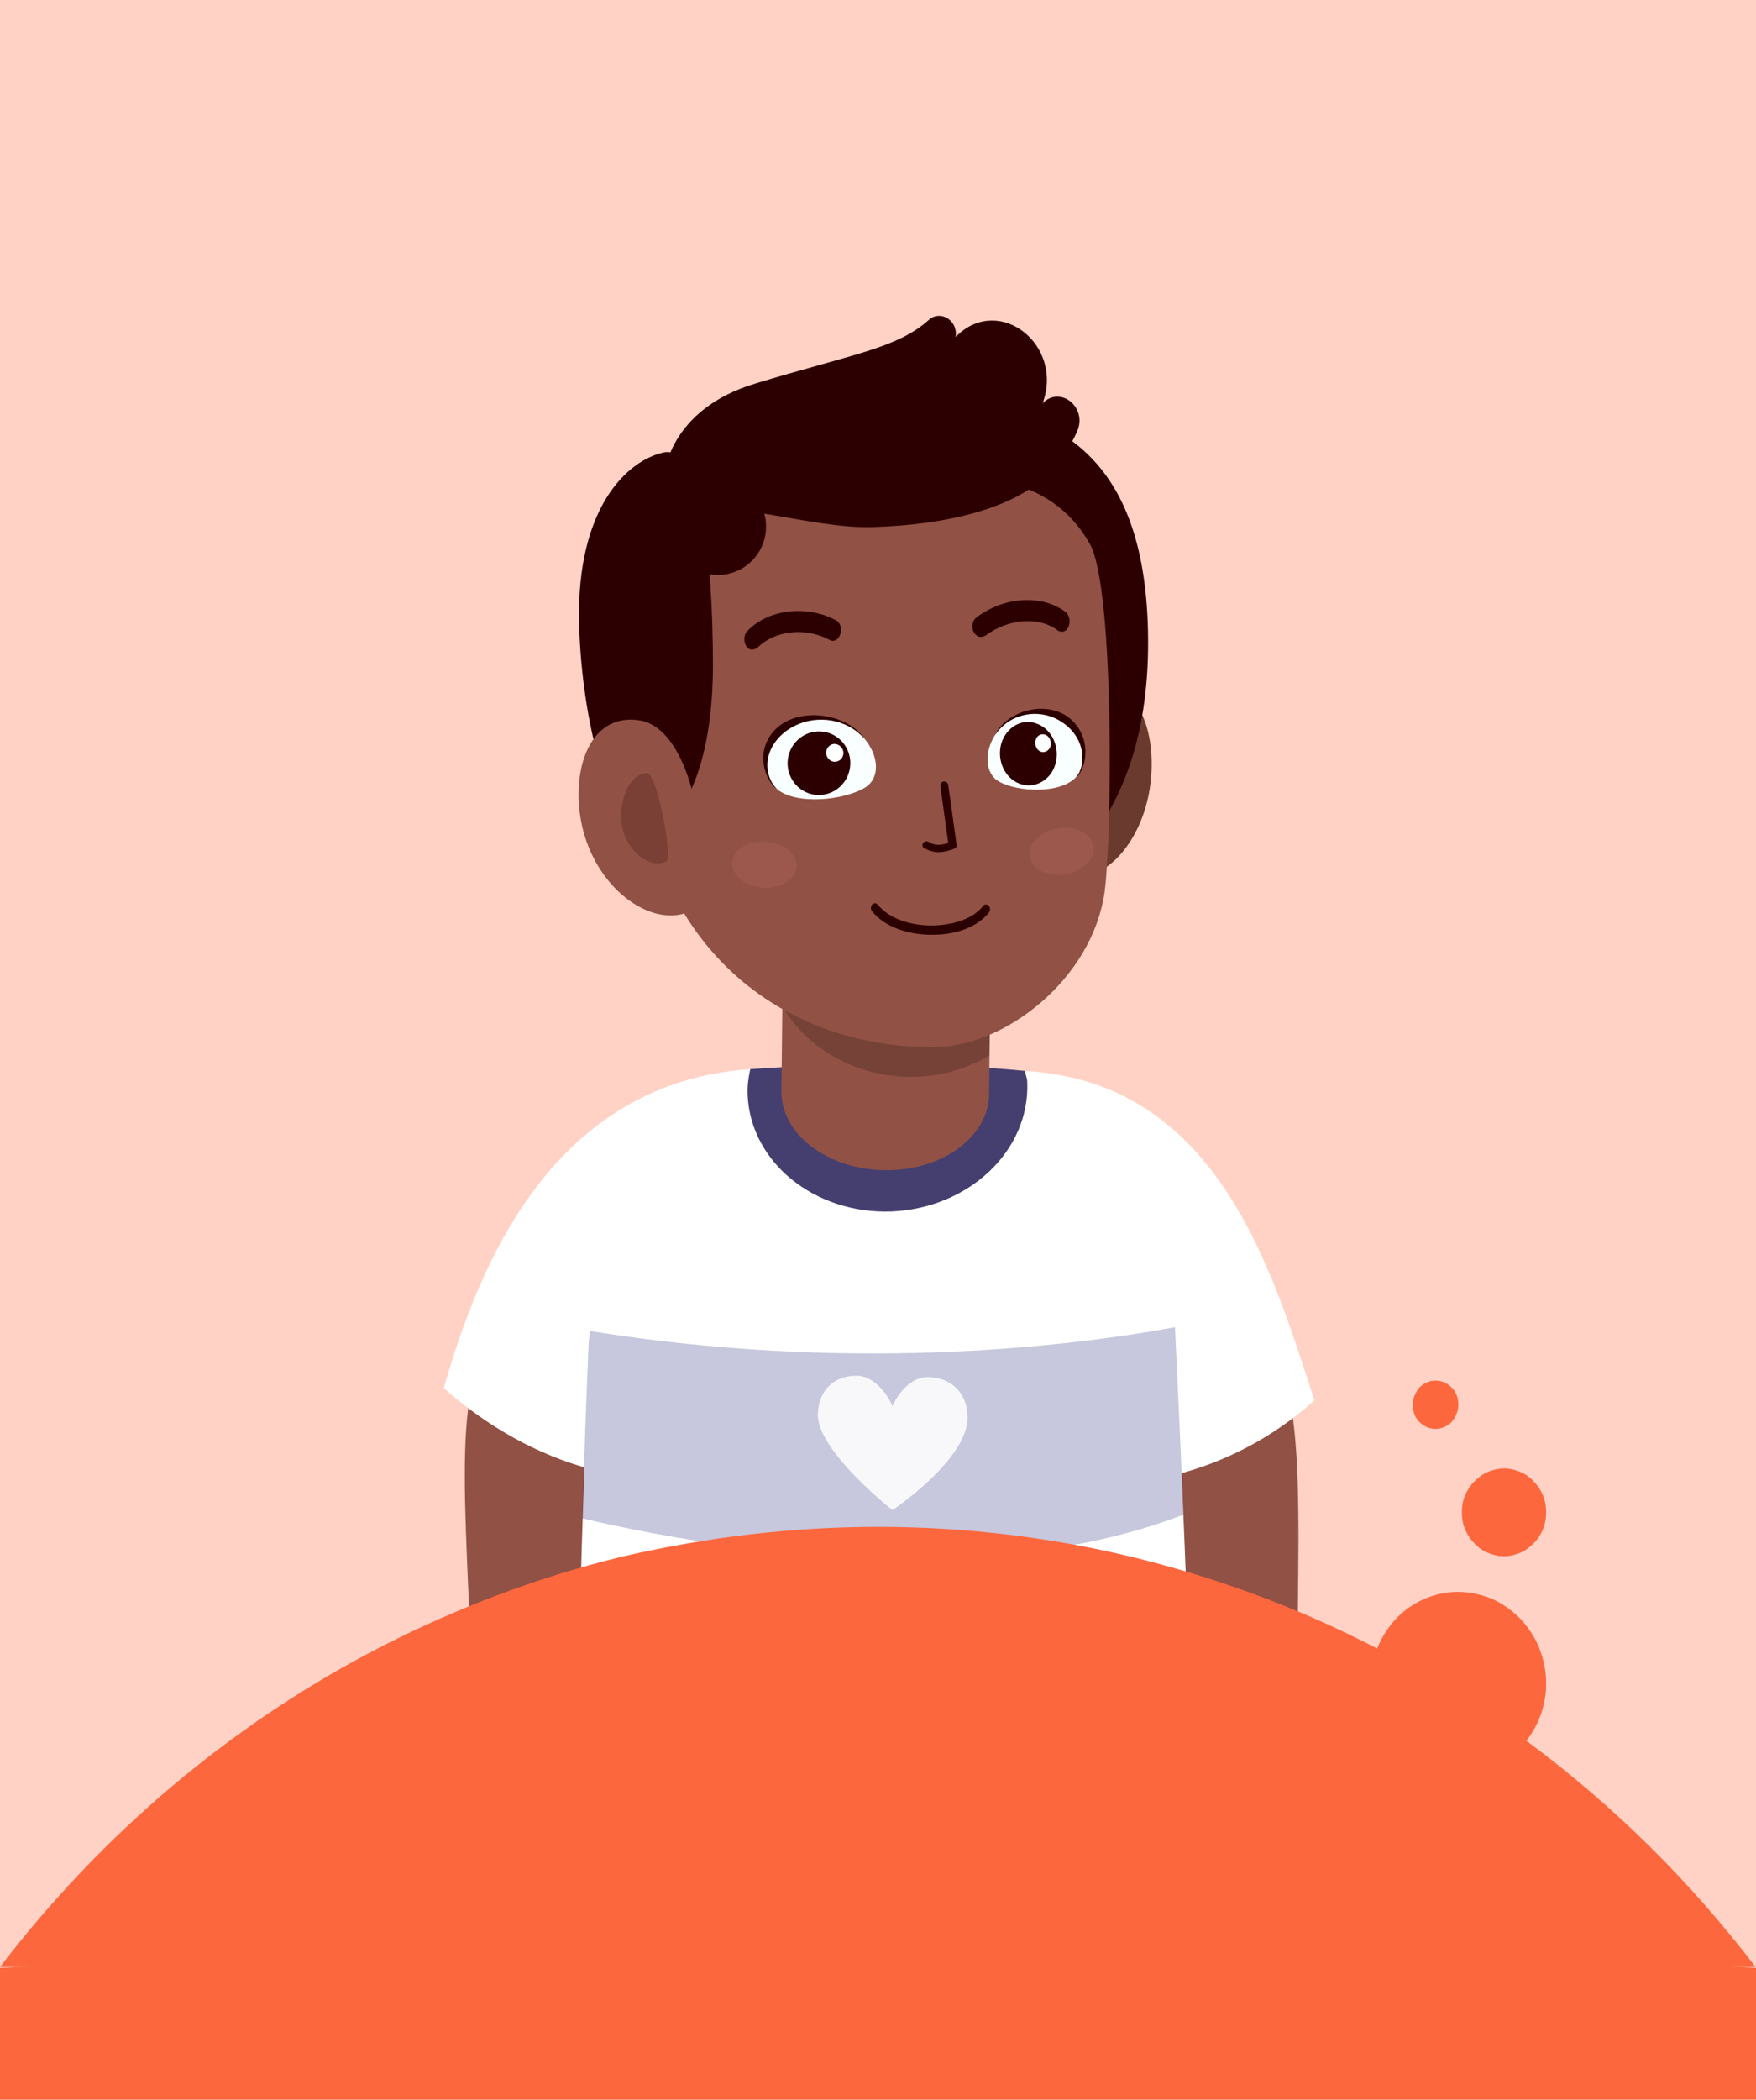
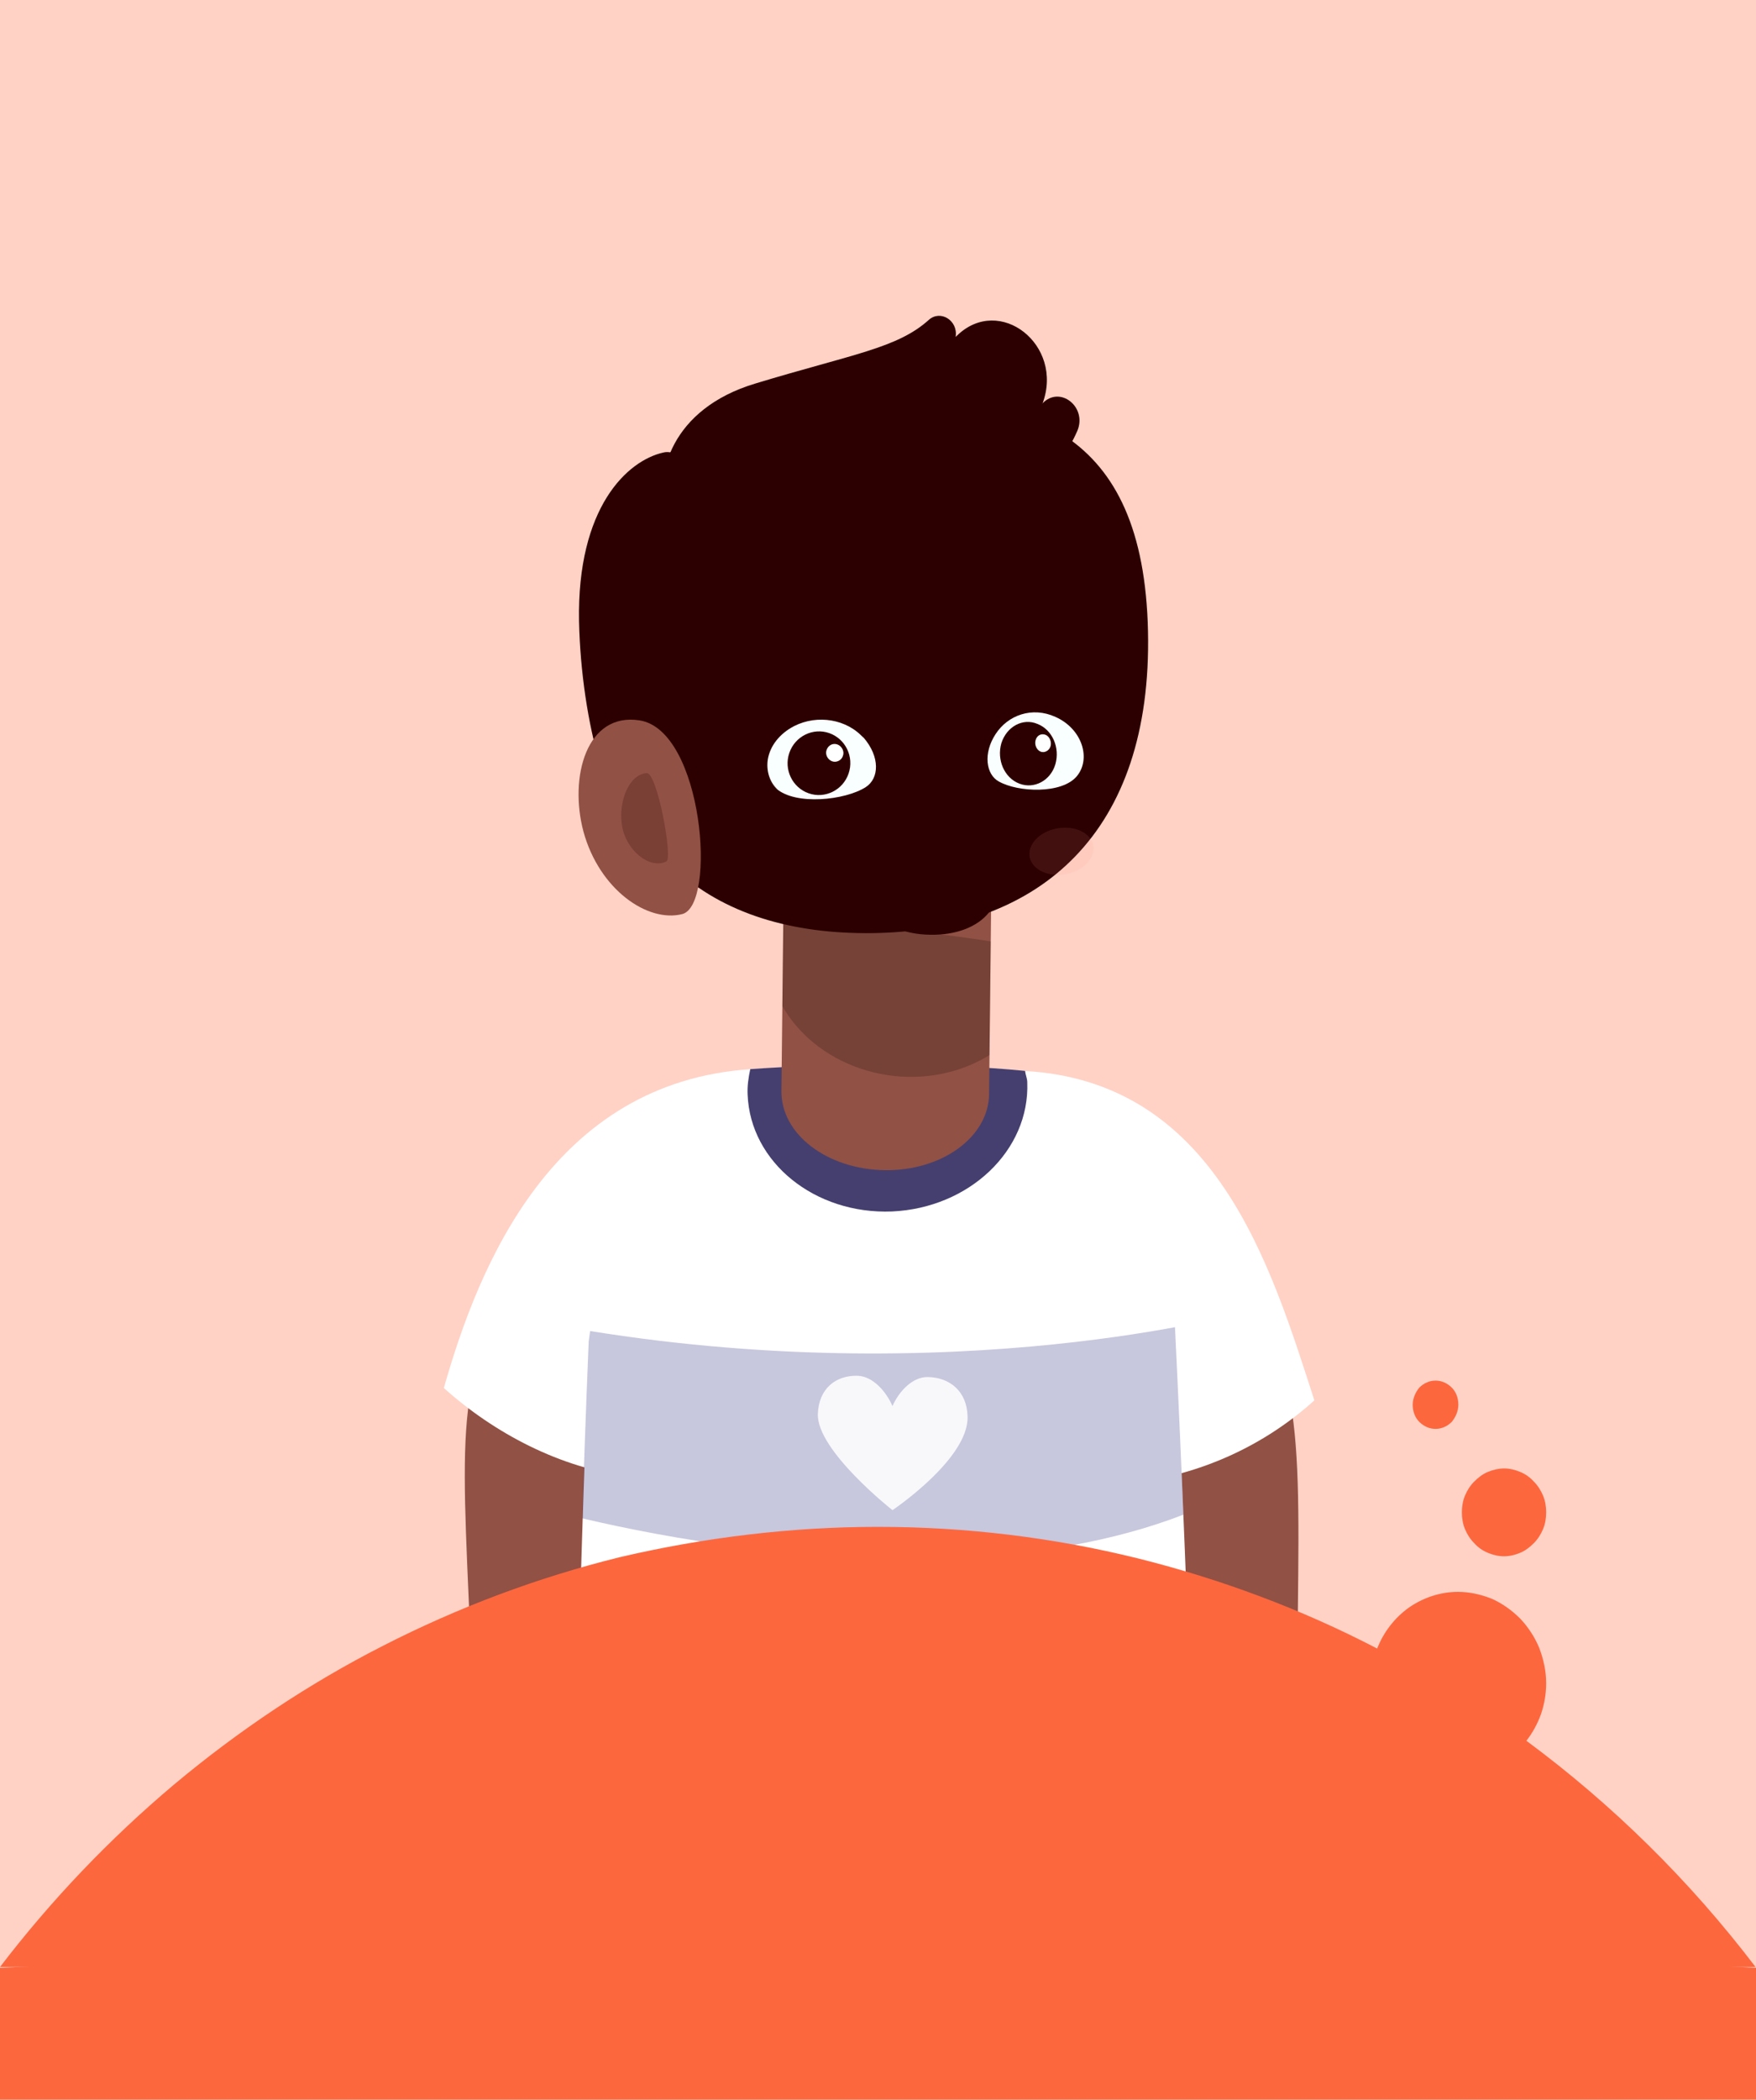
<svg xmlns="http://www.w3.org/2000/svg" xmlns:xlink="http://www.w3.org/1999/xlink" version="1.1" id="Lager_1" x="0px" y="0px" viewBox="0 0 400 478" style="enable-background:new 0 0 400 478;" xml:space="preserve">
  <style type="text/css">
	.st0{fill:#FFFFFF;}
	.st1{opacity:0.3;fill:#FD673E;}
	.st2{clip-path:url(#SVGID_00000119804957785482557140000012188840918112902559_);}
	.st3{fill:#915144;}
	.st4{opacity:0.22;clip-path:url(#SVGID_00000156587112348051422440000009901901372661160120_);fill:#000068;}
	.st5{opacity:0.88;clip-path:url(#SVGID_00000156587112348051422440000009901901372661160120_);fill:#FFFFFF;}
	.st6{fill:#453F6F;}
	.st7{opacity:0.19;clip-path:url(#SVGID_00000074427788638174816510000005029215208724844702_);}
	.st8{fill:#6A3A2F;}
	.st9{fill:#2C0000;}
	.st10{opacity:0.11;fill:#FF9797;}
	.st11{fill:#F9FEFF;}
	.st12{fill:#FEFFFE;}
	.st13{opacity:0.22;fill:#2C0000;}
	.st14{clip-path:url(#SVGID_00000085249385436918585260000015738135031150019249_);}
	.st15{fill:#FD673E;}
</style>
  <path class="st0" d="M400,0H0v478h400V0z" />
  <path class="st1" d="M400,0H0v478h400V0z" />
  <g>
    <defs>
      <path id="SVGID_1_" d="M400,0H0v478h400V0z" />
    </defs>
    <clipPath id="SVGID_00000174582631732878695770000004490974684440621747_">
      <use xlink:href="#SVGID_1_" style="overflow:visible;" />
    </clipPath>
    <g style="clip-path:url(#SVGID_00000174582631732878695770000004490974684440621747_);">
      <g>
        <g>
          <g>
            <g>
              <g>
                <g>
                  <g>
                    <g>
                      <path class="st3" d="M295.4,406.4c0,2.4-29.3,0.8-29.6-1.6c-4.5-36.8-21.4-109.7-24.4-120.2c0,0,33.9-2.1,46,16.9            C298.9,319.2,295.1,344.9,295.4,406.4z" />
                      <path class="st0" d="M299.4,318.8c-11.4,10.3-25.9,17-42.1,18.9c-7-11.8-24.1-32.5-24.1-34.2c0.1-30.8-0.6-58.3,0-59.7            C276.9,246.1,289.4,287.9,299.4,318.8z" />
                      <path class="st3" d="M108.2,403.3c0.1,2.4,26.5,5.2,26.7,2.8c3.4-36.9,20.7-111.9,23.3-122.4c0,0-33.9-1.3-45.5,18            C102,319.8,106.7,341.9,108.2,403.3z" />
                      <path class="st0" d="M101.1,316c11.4,10.2,26.5,18.3,42.6,20.2c6.9-11.6,24-31.9,24-33.6c-0.2-30.4,3.9-57.8,3.3-59.2            C126,246.4,109.1,287.8,101.1,316z" />
                      <g>
                        <path class="st0" d="M201.3,465.7C201.4,465.7,201.4,465.7,201.3,465.7c21.8-0.8,56.5-5.9,70.8-19.7             c1.1-1.1-1-73.3-4.6-147c-13.2-12.1-24,7.2-18.9-34.8c0,0-0.7-4.5-0.7-4.5c-10.3-3.4-22.6-18.8-46.5-18.8             c-23.9,0-28.3,5.7-38.6,9.1c0,0-9.7,25.5-9.7,25.5c5.1,42-5.7,17.8-18.9,29.9c-2.6,62.6-4.1,139-2.9,140.1             C145.5,459.2,179.6,464.9,201.3,465.7C201.3,465.7,201.3,465.7,201.3,465.7z" />
                      </g>
                      <g>
                        <defs>
                          <path id="SVGID_00000119826037956769039690000003310527249799335842_" d="M201.3,465.7              C201.4,465.7,201.4,465.7,201.3,465.7c21.8-0.8,56.5-5.9,70.8-19.7c1.1-1.1-1-73.3-4.6-147c0-29.3-19.6-39.3-19.7-39.3              c-10.3-3.4-22.6-18.8-46.5-18.8c-23.9,0-28.3,5.7-38.6,9.1c0,0-24.3,21.1-28.6,55.4c-2.6,62.6-4.1,139-2.9,140.1              C145.5,459.2,179.6,464.9,201.3,465.7C201.3,465.7,201.3,465.7,201.3,465.7z" />
                        </defs>
                        <clipPath id="SVGID_00000042704167850260127220000017505857212647373716_">
                          <use xlink:href="#SVGID_00000119826037956769039690000003310527249799335842_" style="overflow:visible;" />
                        </clipPath>
                        <path style="opacity:0.22;clip-path:url(#SVGID_00000042704167850260127220000017505857212647373716_);fill:#000068;" d="             M124.2,343.5c0,0,100.5,29,160.3-5.8l-3.6-38.4c0,0-70.1,18.9-159.5,1.4L124.2,343.5z" />
                        <path style="opacity:0.88;clip-path:url(#SVGID_00000042704167850260127220000017505857212647373716_);fill:#FFFFFF;" d="             M220.4,322.5c-0.1-5.7-4-8.9-9-9c-3.5-0.1-6.6,3.2-8.1,6.6c-1.5-3.4-4.5-6.8-8-6.9c-4.9-0.1-8.8,2.9-9,8.7             c-0.3,8.3,17,21.9,17,21.9S220.7,332.1,220.4,322.5z" />
                      </g>
                    </g>
                  </g>
                </g>
              </g>
            </g>
            <g>
              <path class="st6" d="M170.3,249.2c-0.1-2,0.2-3.9,0.6-5.8c17.5-1.3,43.8-1.5,62.6,0.4c0.1,0.9,0.5,1.7,0.5,2.6        c0.6,15.5-13.2,28.6-30.8,29.4C185.6,276.5,170.9,264.6,170.3,249.2z" />
              <path class="st3" d="M178.5,203l-0.5,45.4c-0.1,9.8,10.4,17.8,23.5,18c13.1,0.2,23.7-7.6,23.8-17.3l0.5-45.4L178.5,203z" />
              <g>
                <defs>
                  <path id="SVGID_00000124159576208981610960000001929810349334201258_" d="M178.5,203l-0.5,45.4c-0.1,9.8,10.4,17.8,23.5,18          c13.1,0.2,23.7-7.6,23.8-17.3l0.5-45.4L178.5,203z" />
                </defs>
                <clipPath id="SVGID_00000072281020444656533550000000493065801948624049_">
                  <use xlink:href="#SVGID_00000124159576208981610960000001929810349334201258_" style="overflow:visible;" />
                </clipPath>
                <path style="opacity:0.19;clip-path:url(#SVGID_00000072281020444656533550000000493065801948624049_);" d="M174.8,215.3         c0.1-2,0.5-3.9,1.1-5.7c17.5,0.6,43.6,3.1,62.1,6.9c0.1,0.9,0.3,1.7,0.3,2.6c-0.7,15.4-15.4,27-32.9,26         C187.8,244,174.2,230.7,174.8,215.3z" />
              </g>
              <g>
-                 <path class="st8" d="M262.2,177.1c-1.1,12.7-8.9,22.1-15.4,22.1c-6.5,0-8.7-9.8-8.8-21.9c0-12.1,5.3-21.9,11.8-21.9         C258.7,155.5,263.2,165.2,262.2,177.1z" />
                <path class="st9" d="M261.5,143.7c1,46.1-24.7,67.6-61.2,68.7c-36.5,1-63.8-16.9-64.7-63.1c-1-46.1,25.6-57.6,62.1-58.7         C234.2,89.6,260.5,97.6,261.5,143.7z" />
-                 <path class="st3" d="M251.6,203.2c-2.9,19.8-22.7,35-38.5,35.2c-33.1,0.4-67.9-21.2-69-75.3c-1.1-54.1,22.6-54.2,55.1-55.1         c21.7-0.6,39.8-0.6,49.1,15.9C253.9,134.1,253.3,191,251.6,203.2z" />
                <path class="st9" d="M223.4,145c-0.6,0-1.2-0.4-1.6-1.1c-0.6-1.2-0.3-2.7,0.7-3.4c3.4-2.5,7.4-3.9,11.5-3.9         c3.3,0,6.3,0.9,8.7,2.7c0.9,0.7,1.2,2.2,0.7,3.4c-0.3,0.6-0.7,1-1.3,1.1c-0.1,0-0.2,0-0.3,0c-0.3,0-0.6-0.1-0.9-0.3         c-1.8-1.4-4.2-2.1-6.8-2.1c-3.3,0-6.8,1.2-9.6,3.3C224.1,144.9,223.7,145,223.4,145z" />
                <path class="st9" d="M171.3,147.9c-0.5,0-1-0.3-1.3-0.8c-0.7-1-0.6-2.7,0.3-3.5c2.8-2.9,7-4.5,11.5-4.5c3,0,6,0.7,8.6,2.1         c1,0.5,1.5,2,1,3.2c-0.3,0.9-1,1.5-1.7,1.5c-0.2,0-0.5-0.1-0.7-0.2c-2.2-1.2-4.7-1.8-7.2-1.8c-3.6,0-7,1.3-9.2,3.5         C172.2,147.7,171.8,147.9,171.3,147.9L171.3,147.9z" />
-                 <path class="st10" d="M166.8,196.5c-0.1,2.9,3.1,5.4,7.2,5.6c4,0.2,7.4-2,7.5-4.9c0.1-2.9-3.1-5.4-7.2-5.6         C170.2,191.4,166.9,193.6,166.8,196.5z" />
                <path class="st10" d="M234.5,194.7c0.2,2.9,3.7,4.9,7.7,4.4c4-0.5,7.1-3.3,6.9-6.2c-0.2-2.9-3.7-4.9-7.7-4.4         C237.3,189,234.3,191.8,234.5,194.7z" />
                <path class="st9" d="M237.5,91.8c0,0-0.1,0.1-0.1,0.1C237.4,91.9,237.4,91.8,237.5,91.8c4.9-13.3-9.8-24.8-19.5-15.4         l-0.3,0.3c0,0,0-0.1,0-0.1c0.5-3.7-3.5-6.1-6.1-3.8c-7.2,6.5-17.4,7.8-39.5,14.5c-19.4,5.8-23,21-20.4,29.4         c13.1-3.9,32.5,3.7,46.9,3.3c18-0.5,31.6-4.6,38.6-10.7c3.3-2.9,6.3-6.8,8.2-11.2C247.7,92.7,241.5,87.7,237.5,91.8z" />
                <circle class="st9" cx="163.5" cy="119.9" r="11" />
                <g>
                  <path class="st11" d="M226.8,167.1c-2.9,4.4-2.2,9.2,0.7,10.8c4.4,2.5,14.4,2.9,17.8-1.2c3.3-4,1.2-10.8-4.9-13.5          C235.1,160.8,229.6,162.8,226.8,167.1z" />
-                   <path class="st9" d="M245.2,165.1c-5-6.5-15.8-3.7-18.5,2.2c2.9-4.4,8.7-6,13.6-3.8c3,1.4,5.3,3.9,6,6.9          c0.6,2.3,0.2,5-1.2,6.6C246.8,175.9,248.9,169.9,245.2,165.1z" />
                  <path class="st9" d="M228.1,169.2c-1.1,3.8,0.7,7.9,4.1,9.2c3.4,1.3,7.1-0.7,8.2-4.4c1.1-3.8-0.7-7.9-4.1-9.2          C233,163.4,229.3,165.4,228.1,169.2z" />
                  <path class="st12" d="M235.9,168.5c-0.3,1,0.2,2.2,1.1,2.6c0.9,0.4,2-0.2,2.3-1.2c0.3-1-0.2-2.2-1.1-2.6          C237.2,166.9,236.2,167.4,235.9,168.5z" />
                </g>
                <g>
                  <path class="st11" d="M196.7,167.9c3.8,4.4,3.6,9.3,0.5,11.3c-4.7,3-16,4.2-20.4,0.3c-4.3-3.8-2.6-11.1,3.9-14.4          C186.5,162.1,193,163.7,196.7,167.9z" />
                  <path class="st9" d="M175.5,167.4c4.9-7.1,17.5-5.2,21.3,0.7c-3.8-4.4-10.6-5.5-15.9-2.8c-3.3,1.7-5.5,4.5-6,7.6          c-0.4,2.5,0.4,5.2,2.2,6.8C175.1,178.7,171.9,172.6,175.5,167.4z" />
                  <path class="st9" d="M179.8,171.4c-1.3,3.8,0.7,7.9,4.4,9.2c3.7,1.3,7.8-0.7,9.1-4.5c1.3-3.8-0.7-7.9-4.4-9.2          C185.2,165.6,181.1,167.6,179.8,171.4z" />
                  <path class="st12" d="M188.3,170.7c-0.4,1,0.2,2.2,1.2,2.6c1,0.4,2.2-0.2,2.5-1.2c0.4-1-0.2-2.2-1.2-2.6          C189.8,169.1,188.7,169.6,188.3,170.7z" />
                </g>
                <path class="st9" d="M211.8,212.8h0.2c5.8,0.1,10.7-1.8,13.3-5.1c0.3-0.4,0.3-1.1-0.1-1.5c-0.4-0.4-1-0.4-1.3,0.1         c-2.2,2.8-6.7,4.4-11.9,4.4h-0.2c-5.1-0.1-9.6-1.9-11.8-4.7c-0.3-0.4-0.9-0.5-1.3-0.1c-0.4,0.4-0.4,1.1-0.1,1.5         C201.2,210.7,206.1,212.7,211.8,212.8z" />
                <g>
                  <g>
                    <path class="st9" d="M213.8,194c1.1,0,2.3-0.3,3.6-0.8c0.4-0.2,0.6-0.5,0.5-0.9l-1.9-13.6c-0.1-0.5-0.5-0.8-1-0.8           c-0.5,0.1-0.9,0.5-0.8,1l1.8,13c-1.8,0.6-3.2,0.6-4.4-0.2c-0.4-0.3-1-0.2-1.3,0.2c-0.3,0.4-0.2,0.9,0.2,1.2           C211.7,193.7,212.7,194,213.8,194z" />
                  </g>
                </g>
                <path class="st9" d="M162.4,151.5c0,22.7-6.9,37.3-15.2,37.5c-8.2,0.2-14.8-24.8-15.3-47.5c-0.5-26,11-36.7,19.3-38.5         C159.3,101.3,162.4,125.7,162.4,151.5z" />
                <path class="st3" d="M132.9,189.3c3.6,13.2,14.6,20.8,22.5,18.8c7.9-2,4.8-41.8-9.7-44.1         C133.6,162.1,129.6,176.9,132.9,189.3z" />
                <path class="st13" d="M141.7,188c0.9,5.6,6.3,10,10.1,8.1c1.5-0.7-2.1-20.3-4.5-20.1C143.3,176.3,140.8,182.4,141.7,188z" />
              </g>
            </g>
          </g>
        </g>
      </g>
    </g>
  </g>
  <g>
    <defs>
      <rect id="SVGID_00000124883046656395170040000007345024660238817215_" width="400" height="478" />
    </defs>
    <clipPath id="SVGID_00000033346702137705943920000008742803053883567758_">
      <use xlink:href="#SVGID_00000124883046656395170040000007345024660238817215_" style="overflow:visible;" />
    </clipPath>
    <g style="clip-path:url(#SVGID_00000033346702137705943920000008742803053883567758_);">
      <path class="st15" d="M327,314.3c1.4,0,2.7,0.6,3.7,1.6c1,1,1.5,2.4,1.5,3.9c0,1.4-0.6,2.8-1.5,3.9c-1,1-2.3,1.6-3.7,1.6    c-1.4,0-2.7-0.6-3.7-1.6c-1-1-1.5-2.4-1.5-3.9c0-1.4,0.6-2.8,1.5-3.9C324.3,314.9,325.6,314.3,327,314.3z M342.6,334.3    c1.3,0,2.5,0.3,3.7,0.8c1.2,0.5,2.2,1.2,3.1,2.2c0.9,0.9,1.6,2,2.1,3.2c0.5,1.2,0.7,2.5,0.7,3.8c0,1.3-0.2,2.6-0.7,3.8    c-0.5,1.2-1.2,2.3-2.1,3.2c-0.9,0.9-1.9,1.7-3.1,2.2c-1.2,0.5-2.4,0.8-3.7,0.8c-1.3,0-2.5-0.3-3.7-0.8c-1.2-0.5-2.2-1.2-3.1-2.2    c-0.9-0.9-1.6-2-2.1-3.2c-0.5-1.2-0.7-2.5-0.7-3.8c0-1.3,0.2-2.6,0.7-3.8c0.5-1.2,1.2-2.3,2.1-3.2c0.9-0.9,1.9-1.7,3.1-2.2    C340.1,334.6,341.4,334.3,342.6,334.3z M200,347.6c20,0,39.9,2.4,59.3,7.2c18.8,4.7,37.1,11.5,54.4,20.5c1.5-3.8,4-7,7.2-9.3    c3.3-2.3,7.2-3.6,11.2-3.6c2.7,0,5.3,0.6,7.8,1.6c2.4,1.1,4.5,2.6,6.4,4.5c1.8,1.9,3.3,4.2,4.3,6.6c1,2.6,1.6,5.3,1.6,8.1    c0,2.4-0.4,4.8-1.2,7.1c-0.8,2.2-1.9,4.2-3.3,6c19.6,14.5,37.2,31.8,52.2,51.5H0c11.7-15.3,25-29.2,39.6-41.5    c14.7-12.3,30.7-23,47.6-31.6c17.2-8.8,35.3-15.6,54-20.2C160.5,350,180.2,347.6,200,347.6L200,347.6z" />
      <polygon class="st15" points="0,448 209.2,438 400,448 400,488 0,488   " />
    </g>
  </g>
  <g>
    <defs>
      <path id="SVGID_00000028323848275930989980000006520784058618555297_" d="M400,0H0v478h400V0z" />
    </defs>
    <clipPath id="SVGID_00000105399524514728347070000006747317913235283387_">
      <use xlink:href="#SVGID_00000028323848275930989980000006520784058618555297_" style="overflow:visible;" />
    </clipPath>
  </g>
</svg>